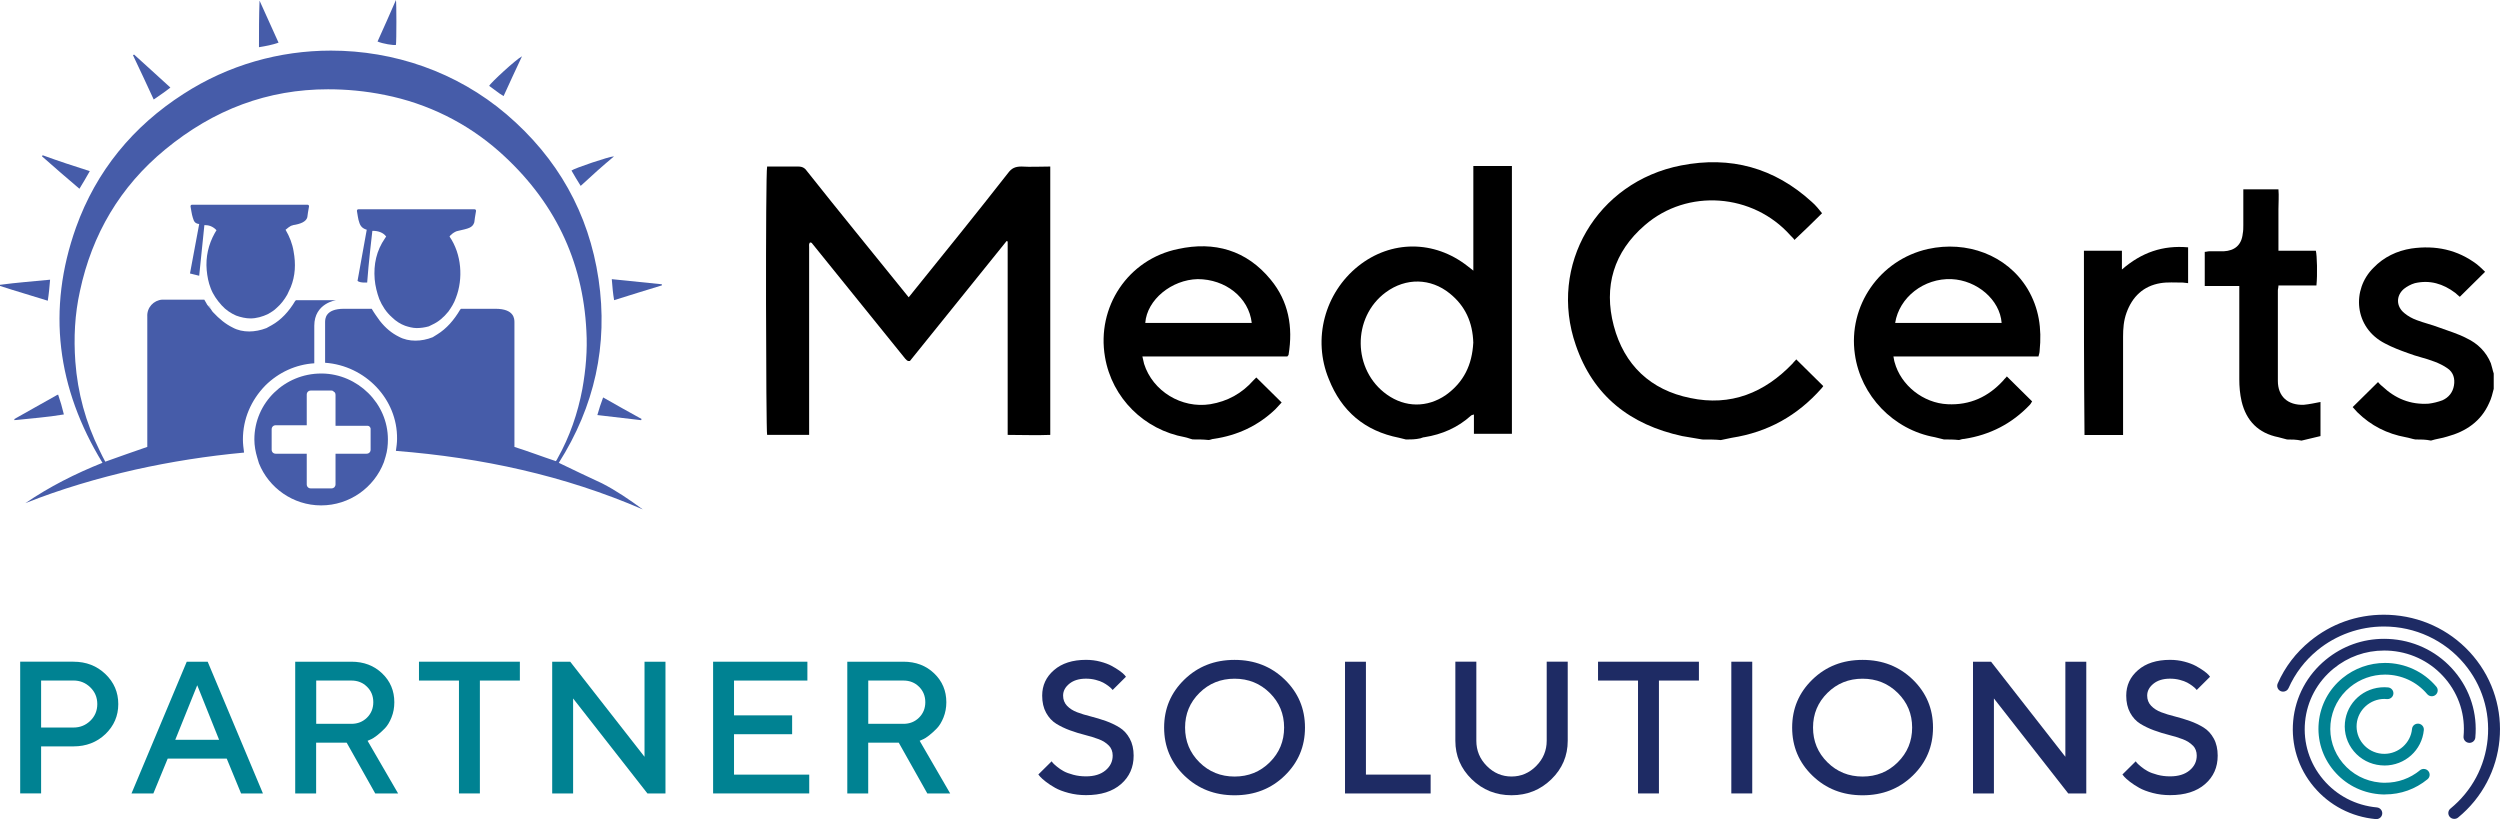
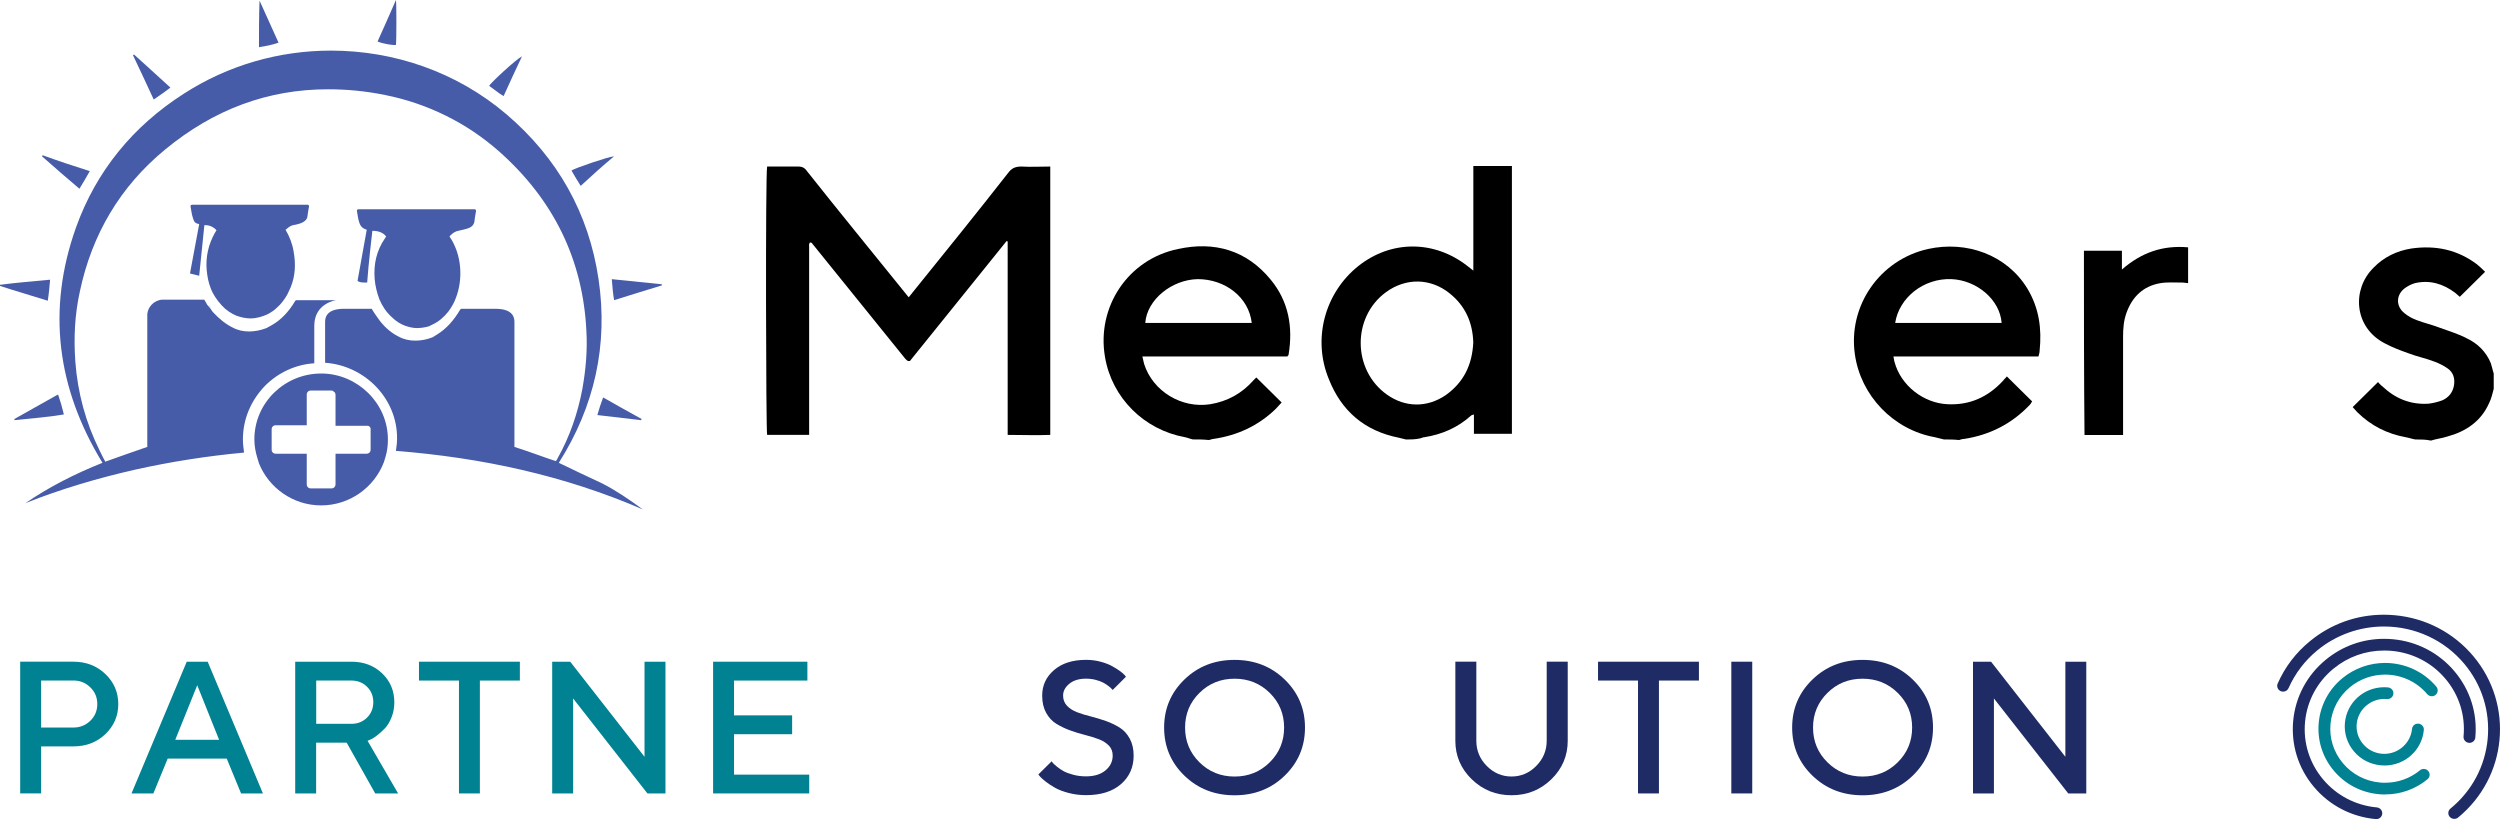
<svg xmlns="http://www.w3.org/2000/svg" id="Layer_1" data-name="Layer 1" viewBox="0 0 689.66 225.96">
  <defs>
    <style>
      .cls-1 {
        fill: none;
      }

      .cls-2 {
        fill: #1e2b64;
      }

      .cls-3 {
        fill: #465ca9;
      }

      .cls-4 {
        fill: #008292;
      }

      .cls-5 {
        clip-path: url(#clippath);
      }
    </style>
    <clipPath id="clippath">
      <rect class="cls-1" y="0" width="689.64" height="225.96" />
    </clipPath>
  </defs>
  <g class="cls-5">
    <g>
      <path class="cls-4" d="M20.27,182.54c3.51,0,6.44,1.14,8.81,3.41,2.37,2.27,3.55,5.03,3.55,8.28s-1.19,6.01-3.55,8.28c-2.37,2.26-5.31,3.39-8.81,3.39h-8.93v12.97h-5.77v-36.34h14.7ZM11.34,187.73v12.97h8.93c1.81,0,3.36-.62,4.64-1.86,1.28-1.24,1.93-2.78,1.93-4.61s-.64-3.37-1.93-4.62c-1.28-1.25-2.83-1.88-4.64-1.88h-8.93Z" />
      <path class="cls-4" d="M51.52,182.54h5.77l15.24,36.34h-6.03l-3.95-9.6h-16.29l-3.95,9.6h-6.03l15.24-36.34h0ZM48.36,204.08h12.08l-6.03-15.05-6.06,15.05Z" />
      <path class="cls-4" d="M81.46,182.54h15.49c3.4,0,6.22,1.07,8.47,3.22,2.24,2.14,3.36,4.8,3.36,7.96,0,1.49-.25,2.88-.77,4.17-.51,1.29-1.13,2.31-1.85,3.05-.72.74-1.44,1.39-2.16,1.95-.72.56-1.33.94-1.85,1.14l-.75.33,8.42,14.52h-6.31l-7.88-14.01h-8.42v14.01h-5.77v-36.34ZM101.25,189.45c-1.16-1.14-2.59-1.71-4.3-1.71h-9.72v11.94h9.72c1.71,0,3.14-.57,4.3-1.71,1.15-1.14,1.73-2.56,1.73-4.26s-.57-3.12-1.73-4.26Z" />
      <path class="cls-4" d="M143.41,182.54v5.2h-11.03v31.14h-5.77v-31.14h-11.03v-5.2h27.83Z" />
      <path class="cls-4" d="M183.58,182.54v36.34h-4.98l-20.5-26.2v26.2h-5.77v-36.34h4.97l20.5,26.23v-26.23h5.77Z" />
      <path class="cls-4" d="M223.24,213.68v5.2h-26.52v-36.34h26.01v5.2h-20.24v9.6h16.03v5.2h-16.03v11.15h20.75,0Z" />
-       <path class="cls-4" d="M233.74,182.54h15.49c3.4,0,6.23,1.07,8.47,3.22,2.24,2.14,3.36,4.8,3.36,7.96,0,1.49-.26,2.88-.77,4.17-.52,1.29-1.13,2.31-1.85,3.05-.72.74-1.43,1.39-2.15,1.95-.72.56-1.33.94-1.85,1.14l-.74.33,8.42,14.52h-6.31l-7.88-14.01h-8.42v14.01h-5.77v-36.34ZM253.53,189.45c-1.15-1.14-2.58-1.71-4.29-1.71h-9.72v11.94h9.72c1.71,0,3.14-.57,4.29-1.71,1.15-1.14,1.73-2.56,1.73-4.26s-.58-3.12-1.73-4.26Z" />
      <path class="cls-2" d="M305.9,205.69c-.72-.75-1.65-1.34-2.79-1.77-1.13-.43-2.4-.82-3.79-1.17-1.38-.35-2.77-.77-4.16-1.28-1.39-.51-2.65-1.12-3.79-1.82-1.14-.71-2.07-1.72-2.79-3.03-.72-1.31-1.08-2.88-1.08-4.73,0-2.81,1.08-5.15,3.26-7.03,2.17-1.88,5.11-2.83,8.83-2.83,1.37,0,2.68.16,3.93.49,1.26.33,2.3.72,3.13,1.17.83.45,1.55.89,2.18,1.34.62.45,1.08.83,1.37,1.15l.41.51-3.67,3.65c-.07-.07-.17-.18-.3-.34-.13-.16-.42-.42-.87-.76-.45-.35-.94-.66-1.46-.94-.52-.28-1.2-.53-2.05-.75s-1.74-.33-2.68-.33c-1.9,0-3.42.46-4.58,1.39-1.15.93-1.73,2.02-1.73,3.27,0,1.12.36,2.05,1.07,2.81.72.76,1.65,1.35,2.79,1.79,1.13.43,2.4.82,3.79,1.16,1.38.35,2.77.77,4.16,1.26,1.38.5,2.64,1.1,3.78,1.81,1.14.71,2.07,1.72,2.79,3.04s1.08,2.89,1.08,4.71c0,3.21-1.17,5.83-3.49,7.85-2.33,2.03-5.54,3.04-9.65,3.04-1.67,0-3.27-.2-4.79-.6-1.52-.4-2.76-.87-3.73-1.42-.98-.55-1.82-1.1-2.54-1.66-.72-.56-1.24-1.02-1.57-1.39l-.52-.63,3.67-3.63c.07.1.18.25.34.45.16.19.53.53,1.11,1.01.58.48,1.2.9,1.86,1.26.66.37,1.55.69,2.66.99,1.11.3,2.27.44,3.5.44,2.28,0,4.07-.55,5.39-1.65,1.32-1.1,1.98-2.46,1.98-4.08,0-1.12-.36-2.05-1.08-2.8h0Z" />
      <path class="cls-2" d="M326.73,187.46c3.73-3.62,8.34-5.42,13.84-5.42s10.11,1.81,13.84,5.42c3.73,3.62,5.59,8.03,5.59,13.25s-1.86,9.64-5.59,13.26c-3.72,3.62-8.34,5.42-13.84,5.42s-10.11-1.81-13.84-5.42c-3.73-3.62-5.59-8.03-5.59-13.26s1.87-9.64,5.59-13.25ZM330.88,210.29c2.64,2.62,5.88,3.93,9.7,3.93s7.06-1.31,9.7-3.93c2.64-2.62,3.96-5.81,3.96-9.58s-1.32-6.95-3.96-9.56c-2.64-2.61-5.88-3.92-9.7-3.92s-7.06,1.3-9.7,3.92c-2.64,2.61-3.96,5.8-3.96,9.56s1.32,6.96,3.96,9.58Z" />
-       <path class="cls-2" d="M371.04,218.88v-36.34h5.77v31.14h17.85v5.2h-23.62Z" />
      <path class="cls-2" d="M423.79,211.3c1.92-1.94,2.89-4.26,2.89-6.95v-21.82h5.8v21.82c0,4.15-1.51,7.7-4.52,10.63-3.02,2.93-6.68,4.4-10.98,4.4s-7.96-1.47-10.98-4.41c-3.02-2.94-4.52-6.48-4.52-10.62v-21.82h5.79v21.82c0,2.7.96,5.02,2.89,6.96,1.92,1.94,4.2,2.9,6.82,2.9s4.9-.97,6.83-2.92h0Z" />
      <path class="cls-2" d="M468.67,182.54v5.2h-11.03v31.14h-5.77v-31.14h-11.03v-5.2h27.83Z" />
      <path class="cls-2" d="M477.61,182.54h5.77v36.34h-5.77v-36.34Z" />
      <path class="cls-2" d="M499.98,187.46c3.73-3.62,8.34-5.42,13.84-5.42s10.11,1.81,13.84,5.42c3.73,3.62,5.59,8.03,5.59,13.25s-1.86,9.64-5.59,13.26c-3.73,3.62-8.34,5.42-13.84,5.42s-10.11-1.81-13.84-5.42c-3.73-3.62-5.59-8.03-5.59-13.26s1.87-9.64,5.59-13.25ZM504.12,210.29c2.64,2.62,5.88,3.93,9.7,3.93s7.06-1.31,9.7-3.93,3.97-5.81,3.97-9.58-1.32-6.95-3.97-9.56c-2.64-2.61-5.88-3.92-9.7-3.92s-7.06,1.3-9.7,3.92c-2.64,2.61-3.97,5.8-3.97,9.56s1.32,6.96,3.97,9.58Z" />
      <path class="cls-2" d="M575.53,182.54v36.34h-4.98l-20.5-26.2v26.2h-5.77v-36.34h4.98l20.5,26.23v-26.23h5.77Z" />
-       <path class="cls-2" d="M604.93,205.69c-.72-.75-1.65-1.34-2.79-1.77-1.14-.43-2.4-.82-3.79-1.17-1.39-.35-2.77-.77-4.15-1.28-1.39-.51-2.65-1.12-3.79-1.82-1.14-.71-2.07-1.72-2.78-3.03-.72-1.31-1.08-2.88-1.08-4.73,0-2.81,1.08-5.15,3.26-7.03,2.17-1.88,5.12-2.83,8.83-2.83,1.37,0,2.68.16,3.94.49,1.26.33,2.3.72,3.13,1.17.83.45,1.55.89,2.18,1.34.62.45,1.08.83,1.37,1.15l.41.51-3.67,3.65c-.07-.07-.17-.18-.3-.34-.13-.16-.42-.42-.87-.76-.46-.35-.94-.66-1.46-.94-.52-.28-1.21-.53-2.05-.75-.85-.22-1.74-.33-2.68-.33-1.9,0-3.42.46-4.58,1.39-1.15.93-1.73,2.02-1.73,3.27,0,1.12.36,2.05,1.08,2.81.72.76,1.64,1.35,2.78,1.79,1.14.43,2.4.82,3.78,1.16,1.39.35,2.77.77,4.16,1.26,1.39.5,2.65,1.1,3.79,1.81,1.14.71,2.07,1.72,2.79,3.04.72,1.32,1.07,2.89,1.07,4.71,0,3.21-1.16,5.83-3.49,7.85-2.33,2.03-5.54,3.04-9.65,3.04-1.67,0-3.27-.2-4.79-.6-1.51-.4-2.76-.87-3.73-1.42-.98-.55-1.82-1.1-2.54-1.66-.72-.56-1.24-1.02-1.57-1.39l-.51-.63,3.67-3.63c.07.1.18.25.34.45.16.19.53.53,1.11,1.01.57.48,1.2.9,1.86,1.26.67.37,1.55.69,2.66.99,1.1.3,2.27.44,3.5.44,2.28,0,4.07-.55,5.39-1.65,1.32-1.1,1.97-2.46,1.97-4.08,0-1.12-.36-2.05-1.07-2.8h0Z" />
-       <path d="M469.62,121.24c-1.9-.31-3.65-.63-5.55-.94-14.45-3.14-24.61-11.14-29.37-25.1-7.62-21.96,5.72-45.01,29.05-49.56,13.65-2.67,25.72.63,36.04,10.04,1.11.94,2.07,2.19,2.85,3.14-2.54,2.51-4.92,4.86-7.62,7.37-.16-.31-.64-.79-1.11-1.25-10.32-11.6-28.42-13.02-40.16-2.82-8.57,7.37-11.43,16.94-8.57,27.76,2.86,10.82,10.16,17.72,21.12,19.92,11.11,2.35,20.48-1.41,28.26-9.57.32-.47.79-.79.95-1.1,2.54,2.51,4.92,4.86,7.46,7.37,0,0-.16.31-.47.63-6.67,7.53-14.77,12.08-24.77,13.64-.95.16-2.07.47-3.02.63-1.43-.16-3.18-.16-5.08-.16Z" />
      <path d="M387.86,121.24c-.63-.16-1.27-.31-1.9-.47-9.53-1.88-15.88-7.37-19.37-16.15-4.61-11.13-1.11-23.84,8.1-31.21,9.05-7.21,20.96-7.21,30.16,0,.48.31.95.79,1.59,1.25v-28.86h10.64v73.87h-10.48v-5.33c-.48.16-.64.16-.8.31-3.65,3.29-7.94,5.18-12.86,5.96-.32,0-.64.16-1.11.31-1.43.32-2.7.32-3.97.32h0ZM406.43,94.58c-.16-5.65-2.22-10.2-6.51-13.64-5.24-4.23-12.07-4.39-17.62-.31-9.37,6.9-9.21,21.49.31,28.23,5.08,3.61,11.11,3.61,16.19.16,5.08-3.61,7.3-8.47,7.62-14.43h0Z" />
      <path d="M536.3,121.24c-.8-.16-1.75-.47-2.54-.63-11.43-2.04-20.48-11.45-22.07-22.9-1.91-13.33,6.83-26.03,20.16-29.02,10.64-2.35,21.75,1.57,27.47,10.98,3.18,5.33,3.97,10.98,3.34,17.1,0,.47-.16.94-.32,1.57h-40.01c.16.63.16,1.1.32,1.57,1.74,6.43,7.94,11.29,14.61,11.6,6.19.31,11.27-2.04,15.4-6.58.32-.47.8-.78.95-1.1,2.22,2.19,4.61,4.55,6.98,6.9-.16.16-.32.63-.63.94-4.92,5.18-10.96,8.31-18.1,9.41-.47,0-.95.16-1.43.31-1.43-.16-2.7-.16-4.12-.16h0ZM552.18,89.08c-.48-6.43-6.83-11.76-13.81-12.08-7.62-.31-14.45,5.02-15.56,12.08h29.37,0Z" />
      <path d="M329.12,121.24c-.8-.16-1.43-.47-2.22-.63-11.27-2.04-20.16-10.82-22.07-22.12-2.38-13.8,6.35-26.98,20.16-29.8,10-2.19,18.89.31,25.56,8.47,4.92,5.96,6.19,13.02,4.92,20.7,0,.16-.16.16-.32.47h-40.01c.16.79.32,1.41.47,2.04,2.38,7.53,10.32,12.39,18.26,11.14,4.76-.79,8.73-2.98,11.91-6.59.32-.31.63-.63.79-.79,2.22,2.19,4.61,4.55,6.99,6.9-.47.47-1.11,1.25-1.74,1.88-4.76,4.55-10.48,7.21-16.99,8.16-.48,0-.95.31-1.43.31-1.43-.16-2.86-.16-4.29-.16h0ZM345.31,89.08c-.8-7.06-7.3-12.08-14.92-12.08-7.15.16-13.97,5.65-14.45,12.08h29.37,0Z" />
      <path d="M666.33,121.24c-.95-.16-1.75-.47-2.7-.63-5.08-.94-9.53-3.14-13.34-6.9-.47-.47-.95-1.1-1.27-1.41,2.38-2.35,4.61-4.55,6.99-6.9.16.16.64.79,1.11,1.1,3.65,3.45,7.78,5.18,12.86,4.86,1.27-.16,2.54-.47,3.81-.94,1.74-.79,2.85-2.19,3.17-4.08.32-1.88-.16-3.61-1.74-4.7-1.11-.79-2.38-1.41-3.65-1.88-2.38-.94-4.92-1.41-7.3-2.35-2.22-.79-4.28-1.57-6.35-2.67-8.57-4.39-9.21-14.9-3.17-20.86,2.85-2.98,6.51-4.7,10.48-5.33,6.67-.94,12.7.31,18.1,4.39.79.63,1.58,1.41,2.22,2.04-2.38,2.35-4.6,4.55-6.98,6.9-.32-.31-.79-.63-1.27-1.1-3.34-2.51-6.99-3.61-11.11-2.67-1.11.31-2.22.94-3.02,1.57-2.22,1.88-2.22,4.86.16,6.74.95.79,2.07,1.41,3.33,1.88,2.07.79,4.13,1.25,6.19,2.04,2.54.94,5.24,1.72,7.62,2.98,3.02,1.41,5.4,3.76,6.67,6.9.32.94.47,1.88.79,2.82v4.23c-.32,1.25-.64,2.67-1.27,3.92-2.22,5.02-6.35,7.84-11.59,9.25-1.43.47-3.02.63-4.45,1.1-1.43-.31-2.86-.31-4.29-.31Z" />
-       <path d="M630.92,121.24c-.79-.16-1.59-.47-2.38-.63-5.56-1.1-8.89-4.55-10.16-9.88-.47-2.04-.64-4.08-.64-6.12v-25.72h-9.53v-9.41c.47,0,.79-.16,1.27-.16h3.97c3.02-.16,4.92-1.72,5.24-4.86.16-.79.16-1.57.16-2.35v-9.88h9.69c.16,1.88,0,3.61,0,5.49v11.45h10.32c.32,1.25.47,6.59.16,9.57h-10.48c0,.63-.16.94-.16,1.41v24.94c0,4.23,2.7,6.74,7.15,6.58,1.59-.16,3.02-.47,4.61-.78v9.41c-1.74.47-3.49.78-5.24,1.25-1.43-.31-2.7-.31-3.97-.31h-.01Z" />
      <path d="M277.68,66.5c-8.89,10.98-17.78,22.12-26.67,33.09h-.48c-.16,0-.16-.16-.32-.16-.16-.16-.32-.31-.48-.47-8.57-10.67-17.15-21.17-25.72-31.84,0-.16-.16-.16-.32-.16,0,0-.16,0-.16-.16-.48.47-.32.94-.32,1.41v51.76h-11.59c-.32-1.1-.48-71.68,0-74.03h8.57c1.27,0,1.9.47,2.54,1.41,8.57,10.82,17.31,21.49,26.04,32.31.64.79,1.11,1.41,1.9,2.35.48-.63.95-1.1,1.27-1.57,8.73-10.82,17.62-21.8,26.2-32.78.95-1.25,1.91-1.72,3.65-1.72,2.54.16,5.24,0,7.94,0v74.03c-3.81.16-7.62,0-11.75,0v-53.33s-.16-.16-.32-.16h0Z" />
      <path d="M574.88,69.17h10.48v5.18c5.4-4.7,11.27-6.74,18.26-6.12v9.88c-.47,0-.95-.16-1.43-.16-2.07,0-4.29-.16-6.19.16-4.76.79-7.78,3.76-9.37,8.16-.79,2.19-.95,4.39-.95,6.59v27.14h-10.64c-.16-16.94-.16-33.72-.16-50.82Z" />
      <path class="cls-3" d="M57.47,84.06c.16.31.48.63.8.94-.31-.31-.47-.63-.8-.94Z" />
      <path class="cls-3" d="M57.31,83.6c0,.16.16.31.16.31,0,0-.16-.16-.16-.31Z" />
      <path class="cls-3" d="M154.16,127.67c9.84-15.53,13.65-32.47,10.96-50.66-2.7-18.19-11.27-33.41-25.4-45.48-13.81-11.76-31.12-17.57-48.42-17.57-14.13,0-28.26,3.92-40.64,11.92-13.97,8.94-24.13,21.33-29.69,36.86-8.1,22.74-5.24,44.39,7.3,64.93-7.46,2.98-14.61,6.58-21.27,11.13,9.84-3.92,20-6.9,30.32-9.25,9.84-2.19,19.85-3.76,30.01-4.7-.16-1.25-.32-2.35-.32-3.61,0-5.65,2.22-10.82,6.19-14.9,3.65-3.61,8.42-5.81,13.5-6.12v-10.35c0-6.27,6.03-7.06,6.03-7.06h-11.11s0,.16-.16.16c-1.75,2.98-3.97,5.33-6.51,6.74-.48.31-.95.47-1.43.79-1.59.63-3.34.94-4.76.94-1.59,0-3.18-.31-4.61-1.1-1.91-.94-3.65-2.35-5.4-4.23-.32-.31-.48-.79-.8-1.1-.31-.31-.47-.63-.8-.94,0-.16-.16-.16-.16-.31-.16-.31-.48-.79-.64-1.1h-11.59c-2.38.16-4.29,2.19-4.13,4.7v35.92c-3.97,1.41-7.78,2.67-11.59,4.08-.48-.94-1.11-2.04-1.59-3.14-3.81-7.69-6.03-15.84-6.67-24.47-.47-6.59-.16-13.02,1.27-19.45,3.34-15.68,11.11-28.86,23.5-39.05,13.5-11.13,28.42-16.62,44.93-16.62,5.08,0,10.32.47,15.72,1.57,11.75,2.35,22.54,7.69,31.43,15.53,15.24,13.49,23.18,30.11,24.13,49.56.31,5.33-.16,10.67-1.11,16-1.27,6.74-3.49,13.18-6.83,19.13-.16.31-.32.63-.48.79-3.81-1.26-7.46-2.67-11.43-3.92v-34.35c0-.94,0-3.76-5.24-3.76h-9.53s0,.16-.16.16c-1.74,2.98-3.81,5.33-6.35,6.9-.47.31-.79.47-1.27.79-1.59.63-3.18.94-4.76.94s-3.17-.31-4.6-1.1c-1.9-.94-3.65-2.35-5.24-4.39-.79-1.1-1.58-2.19-2.22-3.3h-7.62c-5.24,0-5.24,2.82-5.24,3.76v11.13c11.11.79,20,10.04,19.85,21.01,0,1.1-.16,2.19-.32,3.3,23.66,1.88,46.36,6.74,68.11,16.15-3.65-2.67-7.3-5.18-11.27-7.21-3.65-1.73-7.78-3.61-11.91-5.65h0Z" />
      <path class="cls-3" d="M13.81,77.16c-4.76.47-9.21.79-13.81,1.41v.31c4.29,1.41,8.73,2.67,13.18,4.08.32-2.04.48-3.92.64-5.8h0Z" />
      <path class="cls-3" d="M16.04,108.85c-.32.16-.48.16-.64.31-3.81,2.19-7.62,4.23-11.43,6.43v.31c4.45-.47,9.05-.79,13.65-1.57-.48-2.04-.95-3.61-1.59-5.49Z" />
      <path class="cls-3" d="M24.77,47.21c-4.45-1.41-8.73-2.82-13.02-4.39,0,.16-.16.16-.16.31,3.34,2.98,6.83,5.96,10.32,8.94.95-1.57,1.91-3.14,2.86-4.86Z" />
      <path class="cls-3" d="M47,24.15c-3.49-3.14-6.67-6.12-10-9.09-.16,0-.16.16-.32.16,1.91,4.08,3.81,8,5.72,12.23,1.59-1.1,3.02-2.04,4.61-3.3h0Z" />
      <path class="cls-3" d="M71.6.16c-.16,4.23-.16,8.47-.16,12.86,1.91-.31,3.65-.63,5.4-1.25-1.75-3.92-3.49-7.69-5.24-11.6h0Z" />
      <path class="cls-3" d="M109.23,12.39c.16-1.25.16-11.6,0-12.39-1.74,3.92-3.34,7.69-5.08,11.45,1.43.63,4.45,1.1,5.08.94Z" />
      <path class="cls-3" d="M138.92,26.51c1.75-3.76,3.34-7.37,5.08-10.98-1.58.79-8.73,7.37-9.05,8.16.63.47,1.27.94,1.9,1.41.63.47,1.27.94,2.07,1.41h0Z" />
      <path class="cls-3" d="M164.79,114.5c4.12.47,8.1.94,12.07,1.41,0-.11.05-.21.16-.31-3.49-1.88-6.99-3.92-10.64-5.96-.64,1.72-1.11,3.14-1.59,4.86h0Z" />
      <path class="cls-3" d="M169.4,43.13c-1.27,0-10.96,3.29-11.75,3.92.79,1.41,1.58,2.67,2.54,4.23,3.02-2.82,6.03-5.49,9.21-8.16Z" />
      <path class="cls-3" d="M88.91,103.04h-.32c-10,0-18.42,8-18.42,18.19,0,1.72.32,3.45.8,5.02.16.47.32,1.1.47,1.57,2.7,6.74,9.37,11.6,17.15,11.6s14.61-4.86,17.31-11.92c.16-.47.32-1.1.48-1.57.47-1.57.63-3.14.63-4.7,0-10.04-8.42-18.04-18.1-18.19h0ZM102.24,118.41v5.65c0,.63-.47,1.1-1.11,1.1h-8.57v8.47c0,.31-.16.63-.31.79-.16.16-.48.31-.8.31h-5.72c-.64,0-1.11-.47-1.11-1.1v-8.47h-8.57c-.64,0-1.11-.47-1.11-1.1v-5.65c0-.63.48-1.1,1.11-1.1h8.57v-8.47c0-.63.48-1.1,1.11-1.1h5.72c.32,0,.47.16.64.31.32.16.47.47.47.94v8.47h8.89c.32,0,.8.31.8.94h0Z" />
      <path class="cls-3" d="M80.81,62.11c2.07-.31,3.65-.94,3.97-2.19,0-.31.32-2.19.47-2.98,0-.31-.16-.47-.47-.47h-31.75c-.32,0-.47.16-.47.47.16.79.32,2.19.64,3.14.31,1.1.63,1.57,1.75,1.72l-2.54,13.64,2.54.63,1.43-13.96h.32c1.91,0,3.02,1.41,3.02,1.41-.16.31-.32.47-.48.79-1.75,3.14-2.54,6.59-2.22,10.2.16,1.72.48,3.45,1.11,5.02.64,1.72,1.75,3.3,3.02,4.7,1.11,1.25,2.54,2.19,3.97,2.82,1.27.47,2.7.79,3.97.79,1.59,0,3.34-.47,4.92-1.25.8-.47,1.59-.94,2.22-1.57,1.27-1.1,2.22-2.35,3.02-3.76.32-.63.64-1.41.95-2.04,1.27-3.14,1.43-6.43.79-9.88-.32-2.04-1.11-4.08-2.22-5.96.31-.16,1.11-1.1,2.07-1.25h0Z" />
      <path class="cls-3" d="M100.5,77.95h.79c.31-4.7,1.43-14.27,1.43-14.27h.16c1.43,0,2.86.47,3.65,1.57-.16.16-.16.31-.32.47-2.38,3.45-3.17,7.21-2.85,11.29.16,1.88.64,3.76,1.27,5.49.79,1.88,1.9,3.61,3.49,5.02,1.11,1.1,2.38,1.88,3.65,2.35.95.31,2.07.63,3.18.63s2.22-.16,3.34-.47c.32-.16.63-.31.95-.47,1.75-.79,3.18-2.04,4.45-3.61.79-1.1,1.58-2.35,2.07-3.76,2.07-5.33,1.59-12.08-1.75-16.94,0-.16,1.27-1.41,2.38-1.57,2.7-.63,3.97-.79,4.45-2.35,0-.31.32-2.19.48-3.14,0-.31-.16-.47-.48-.47h-31.91c-.31,0-.47.16-.47.47.16.79.32,2.35.64,3.14.32,1.1.95,1.72,2.07,2.04l-2.54,14.11c.31.31,1.11.47,1.91.47h0Z" />
      <path class="cls-3" d="M169.4,82.81c4.61-1.41,8.89-2.82,13.18-4.08v-.31c-4.61-.47-9.05-.94-13.81-1.41.16,2.04.32,3.92.64,5.8h0Z" />
      <path class="cls-2" d="M677.04,225.9c-.49,0-.95-.21-1.26-.58-.58-.69-.48-1.71.22-2.27,5.9-4.83,9.54-11.65,10.26-19.21.71-7.56-1.59-14.93-6.48-20.75-5.47-6.52-13.54-10.26-22.14-10.26-6.68,0-13.18,2.32-18.31,6.52-3.5,2.87-6.19,6.4-8,10.48-.26.59-.85.97-1.5.97-.22,0-.45-.04-.65-.13-.4-.17-.71-.49-.87-.89-.16-.4-.15-.84.03-1.24,2.01-4.56,5.01-8.49,8.91-11.68,5.82-4.76,12.86-7.28,20.37-7.28,1.01,0,2.03.05,3.03.14,8.51.79,16.2,4.8,21.66,11.3,11.26,13.42,9.37,33.38-4.21,44.51-.29.24-.66.37-1.04.37h-.01Z" />
      <path class="cls-2" d="M655.53,225.96s-.1,0-.15,0c-6.71-.62-12.77-3.78-17.07-8.9-4.3-5.12-6.32-11.59-5.7-18.22.62-6.62,3.83-12.62,9.02-16.87,4.58-3.75,10.14-5.74,16.06-5.74.79,0,1.59.04,2.39.11,6.71.62,12.77,3.78,17.07,8.91,4.3,5.12,6.32,11.59,5.7,18.22-.08.83-.77,1.46-1.62,1.46-.05,0-.1,0-.16-.01-.43-.04-.83-.25-1.1-.58-.28-.33-.41-.75-.37-1.18.55-5.77-1.21-11.4-4.96-15.86-3.74-4.46-9.02-7.21-14.86-7.75-.69-.06-1.39-.09-2.08-.09-5.15,0-9.99,1.73-13.97,4.99-4.51,3.7-7.3,8.91-7.85,14.68-.55,5.77,1.22,11.4,4.96,15.86s9.02,7.21,14.86,7.75c.43.04.82.25,1.1.58s.41.75.37,1.18c-.08.84-.78,1.46-1.62,1.46h-.01Z" />
      <path class="cls-4" d="M657.98,219.17c-.58,0-1.17-.02-1.74-.08-4.89-.45-9.3-2.76-12.43-6.49-3.13-3.73-4.61-8.44-4.15-13.27s2.79-9.19,6.57-12.28c3.29-2.69,7.44-4.17,11.71-4.17,5.5,0,10.66,2.39,14.16,6.55.58.69.48,1.7-.22,2.27-.29.24-.66.37-1.04.37-.49,0-.94-.21-1.26-.58-2.88-3.43-7.12-5.39-11.64-5.39-3.51,0-6.93,1.22-9.63,3.43-3.1,2.54-5.02,6.13-5.4,10.1-.38,3.97.84,7.85,3.41,10.91,2.58,3.07,6.21,4.96,10.22,5.33.47.05.96.06,1.43.06,3.54,0,6.87-1.19,9.61-3.44.29-.24.66-.37,1.04-.37.49,0,.95.21,1.26.58.58.69.48,1.7-.22,2.27-3.34,2.73-7.38,4.18-11.69,4.18h.01Z" />
      <path class="cls-4" d="M657.77,211.17c-.34,0-.68-.01-1.02-.05-2.91-.27-5.54-1.64-7.4-3.86-1.86-2.22-2.74-5.02-2.47-7.89.53-5.58,5.2-9.79,10.87-9.79.34,0,.68.01,1.02.05.43.04.83.25,1.11.58.28.33.41.75.37,1.18-.08.83-.78,1.46-1.62,1.46-.05,0-.11,0-.16,0-.23-.02-.47-.04-.71-.04-3.92,0-7.27,3.02-7.63,6.87-.19,2.01.42,3.98,1.73,5.54,1.3,1.56,3.15,2.52,5.19,2.71.24.02.48.03.71.03,3.92,0,7.27-3.02,7.63-6.87.08-.84.77-1.46,1.62-1.46.05,0,.1,0,.16,0,.43.04.83.25,1.11.58.28.33.41.75.37,1.18-.53,5.58-5.21,9.79-10.88,9.79h0Z" />
    </g>
  </g>
</svg>